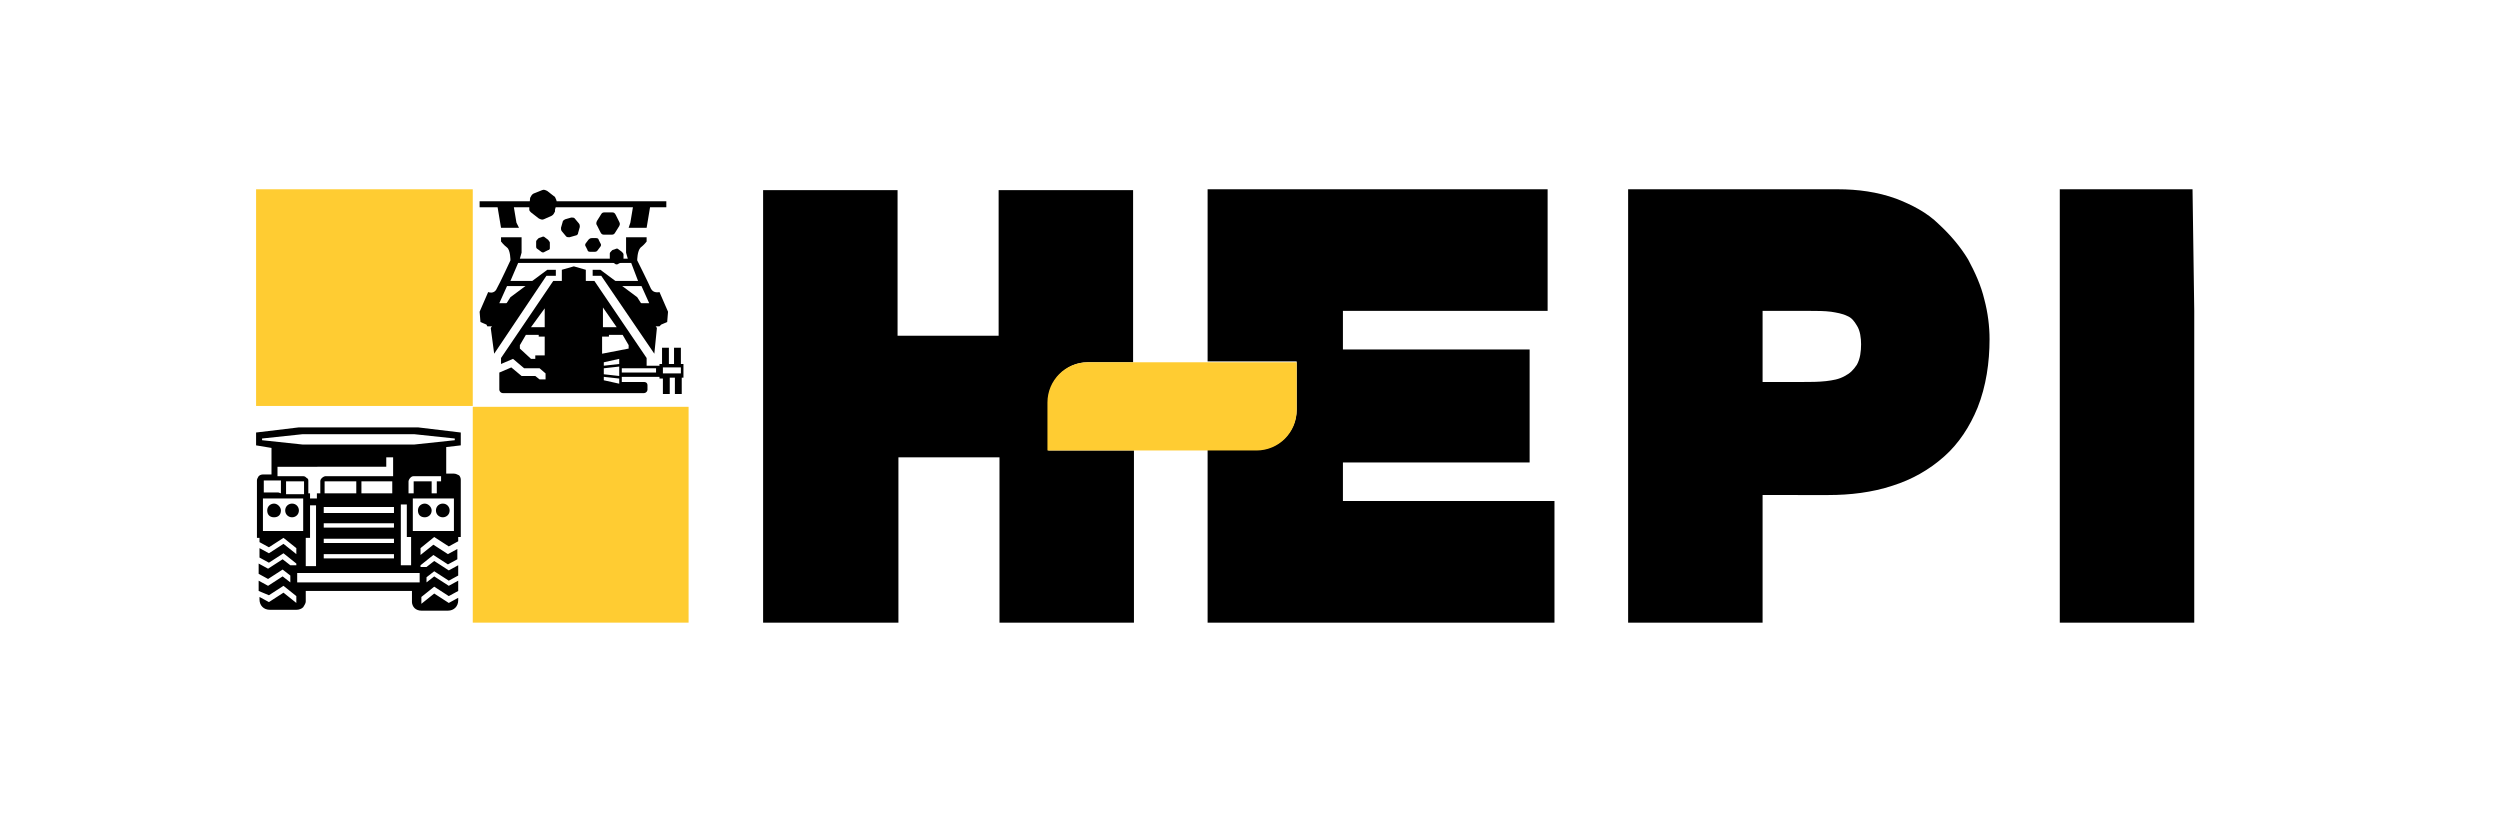
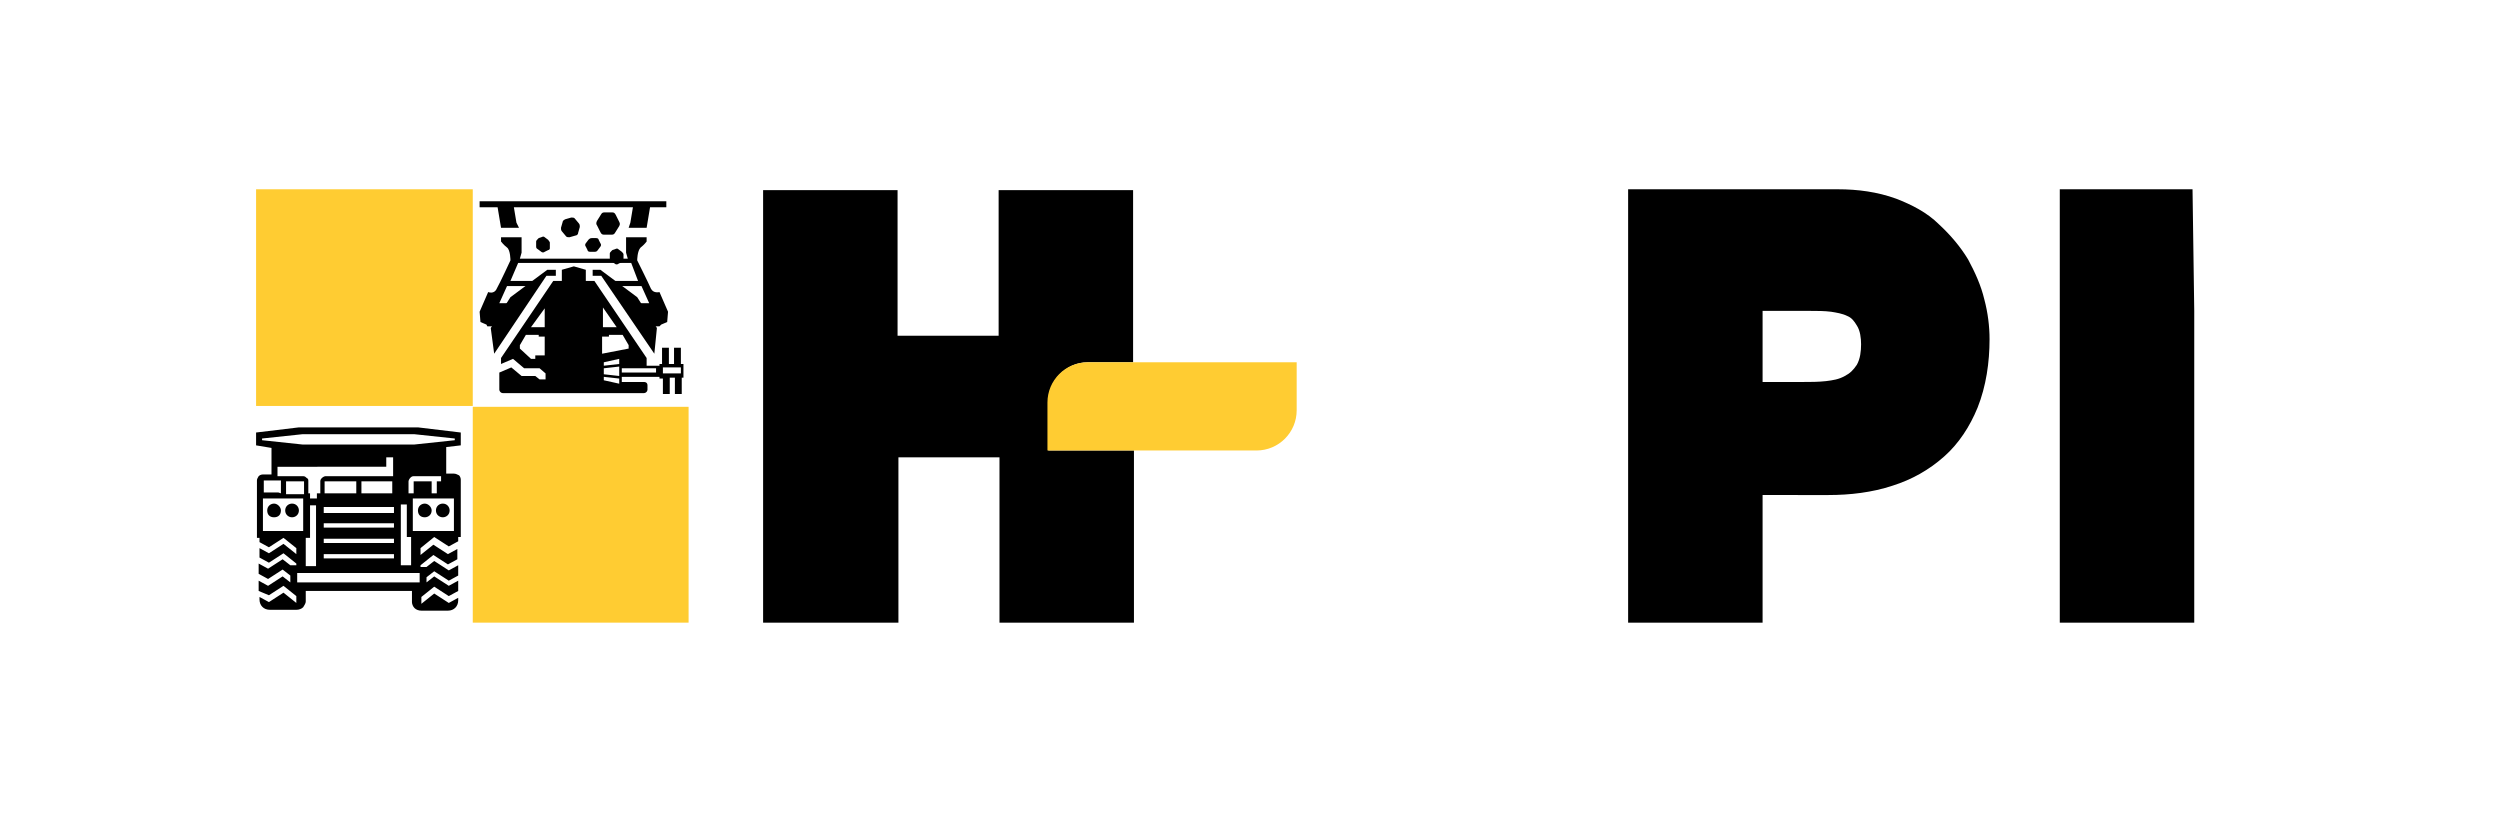
<svg xmlns="http://www.w3.org/2000/svg" version="1.1" id="Layer_1" x="0px" y="0px" viewBox="0 0 291.9 96.4" style="enable-background:new 0 0 291.9 96.4;" xml:space="preserve">
  <g>
    <polygon style="fill-rule:evenodd;clip-rule:evenodd;" points="240.5,36.3 240.5,22.1 256,22.1 256.2,36.3 256.2,72.7 240.5,72.7     " />
    <path style="fill-rule:evenodd;clip-rule:evenodd;" d="M205.8,57.9v14.8h-15.7V22.1h24.5c2.3,0,4.6,0.3,6.8,1.1   c1.8,0.7,3.6,1.6,5,3c1.3,1.2,2.5,2.6,3.4,4.1c0.8,1.5,1.5,3,1.9,4.7c0.4,1.5,0.6,3.1,0.6,4.6c0,2.7-0.4,5.5-1.4,8   c-0.9,2.2-2.2,4.2-3.9,5.7c-1.8,1.6-3.8,2.7-6,3.4c-2.4,0.8-5,1.1-7.5,1.1H205.8L205.8,57.9z M205.8,36.3v8.3h4.7   c0.9,0,1.8,0,2.7-0.1c0.8-0.1,1.5-0.2,2.2-0.6c0.6-0.3,1-0.7,1.4-1.3c0.4-0.7,0.5-1.6,0.5-2.4c0-0.7-0.1-1.6-0.5-2.2   c-0.3-0.5-0.6-0.9-1.1-1.1c-0.6-0.3-1.3-0.4-1.9-0.5c-0.8-0.1-1.6-0.1-2.4-0.1H205.8z" />
-     <path style="fill-rule:evenodd;clip-rule:evenodd;" d="M156.8,36.3v4.5h21.8V54h-21.8v4.5h24.7v14.2H141V52.5h5.8   c2.5,0,4.6-2.1,4.6-4.7v-5.6H141V22.1h39.7v14.2H156.8z" />
    <path style="fill-rule:evenodd;clip-rule:evenodd;" d="M104.8,39.2h11.8v-17h15.7v20.1H127c-2.5,0-4.6,2.1-4.6,4.7v5.6h10v20.1   h-15.7V53.4h-11.8v19.3H89.1V22.2h15.7V39.2z" />
    <path style="fill-rule:evenodd;clip-rule:evenodd;fill:#FFCC32;" d="M122.3,52.6h24.4c2.6,0,4.7-2.1,4.7-4.7v-5.6h-24.4   c-2.6,0-4.7,2.1-4.7,4.7V52.6z" />
    <g>
      <rect x="55.2" y="47.5" style="fill:#FFCC32;" width="25.2" height="25.2" />
      <rect x="29.9" y="22.1" style="fill:#FFCC32;" width="25.3" height="25.3" />
      <path d="M35.7,68.9v1.3l0,0c0,0.3-0.2,0.5-0.3,0.7c-0.2,0.2-0.5,0.3-0.8,0.3h-3.1c-0.7,0-1.2-0.5-1.2-1.2v-0.3l1.1,0.6l1.7-1.1    l1.5,1.2v-0.8l-1.5-1.2l-1.7,1.1L30.2,69v-1.2l1.1,0.6l1.7-1.1l0.9,0.7v-0.8l-0.9-0.7l-1.7,1.1l-1.1-0.6v-1.2l1.1,0.6l1.7-1.1    l0.9,0.7v0h0.4h0.3v-0.2l-1.5-1.2l-1.7,1.1l-1.1-0.6V64l1.1,0.6l1.7-1.1l1.5,1.2V64l-1.5-1.2l-1.7,1.1l-1.1-0.6v-0.5h-0.3v-6.7h0    c0-0.2,0.1-0.3,0.2-0.5c0.2-0.2,0.4-0.2,0.6-0.2h0.9v-3.1L29.9,52v-1.5l5-0.6h6.9h7l5,0.6V52l-1.7,0.2v3.1H53    c0.2,0,0.4,0.1,0.6,0.2c0.1,0.1,0.2,0.3,0.2,0.5h0v6.7h-0.3v0.5l-1.1,0.6l-1.7-1.1L49.1,64v0.8l1.5-1.2l1.7,1.1l1.1-0.6v1.2    l-1.1,0.6l-1.7-1.1l-1.5,1.2v0.2h0.3h0.4v0l0.9-0.7l1.7,1.1l1.1-0.6v1.2l-1.1,0.6l-1.7-1.1l-0.9,0.7V68l0.9-0.7l1.7,1.1l1.1-0.6    V69l-1.1,0.6l-1.7-1.1l-1.5,1.2v0.8l1.5-1.2l1.7,1.1l1.1-0.6v0.3c0,0.7-0.5,1.2-1.2,1.2h-3.1c-0.3,0-0.6-0.1-0.8-0.3    c-0.2-0.2-0.3-0.5-0.3-0.7l0,0v-1.3H35.7L35.7,68.9z M32.4,55.6h3c0.2,0,0.3,0.1,0.4,0.2C36,55.9,36,56,36,56.2v1.4h0.2v0.6H37    v-0.6l0,0h0.4v-1.4c0-0.2,0.1-0.3,0.2-0.4s0.3-0.2,0.4-0.2h7.9h0v-1.1l0,0v-1.1h-0.8v1.1H32.4L32.4,55.6L32.4,55.6z M35.4,58.2    h-4.7V62h4.7V58.2L35.4,58.2z M33.4,56.2v1.5h2.1h0v-0.1v-1.4l0,0l0,0L33.4,56.2L33.4,56.2z M32.8,57.6v-1.5h-0.3h-1.7l0,0l0,0    l0,0v1.4h1.7L32.8,57.6L32.8,57.6z M32,58.8c-0.4,0-0.8,0.3-0.8,0.8s0.3,0.8,0.8,0.8s0.8-0.3,0.8-0.8C32.8,59.2,32.4,58.8,32,58.8    L32,58.8z M49.6,58.8c-0.4,0-0.8,0.3-0.8,0.8s0.3,0.8,0.8,0.8c0.4,0,0.8-0.3,0.8-0.8C50.4,59.2,50,58.8,49.6,58.8L49.6,58.8z     M51.7,58.8c-0.4,0-0.8,0.3-0.8,0.8s0.4,0.8,0.8,0.8c0.4,0,0.8-0.3,0.8-0.8C52.5,59.2,52.2,58.8,51.7,58.8L51.7,58.8z M34.1,58.8    c-0.4,0-0.8,0.3-0.8,0.8s0.4,0.8,0.8,0.8c0.4,0,0.8-0.3,0.8-0.8C34.9,59.2,34.6,58.8,34.1,58.8L34.1,58.8z M53,58.2h-4.8V62H53    V58.2L53,58.2z M50.6,55.6h-2.3c-0.2,0-0.3,0.1-0.4,0.2c-0.1,0.1-0.2,0.3-0.2,0.4l0,0v1.4h0.6v-1.4l0,0c0,0,0,0,0,0l0,0h2.1v1.4    H51v-1.4h0.6H53v1.4h-1.5v-1.4v-0.3v-0.3L50.6,55.6L50.6,55.6z M46,59.2h-8.2v0.7H46V59.2L46,59.2z M37.8,61.1v0.5H46v-0.5H37.8    L37.8,61.1z M37.8,62.9v0.5H46v-0.5H37.8L37.8,62.9z M37.8,64.7v0.5H46v-0.5H37.8L37.8,64.7z M37.9,57.6h3.7v-1.4h-3.7l0,0l0,0    V57.6L37.9,57.6z M42.2,57.6h3.6v-1.4l0,0l0,0h-3.6V57.6L42.2,57.6z M46.8,58.9v7.1H48v-3.3h-0.5v-3.8L46.8,58.9L46.8,58.9z     M36.9,66.1v-6.9v-0.2h-0.7v3.8h-0.5v3.3L36.9,66.1L36.9,66.1z M48.4,50.7H35.3l-4.7,0.5v0.2l4.7,0.5h13.1l4.7-0.5v-0.2L48.4,50.7    L48.4,50.7z M49,66.9H34.7V68H49V66.9z" />
    </g>
  </g>
  <polygon points="69.2,31.5 70.1,31.5 74.4,34.7 76.7,38.3 76.4,41.3 70.2,32.2 69.2,32.2 " />
  <g>
    <path style="stroke:#010101;stroke-linecap:round;stroke-linejoin:round;stroke-miterlimit:10;" d="M70.6,39.5" />
  </g>
  <polygon points="64.9,31.5 63.9,31.5 59.6,34.7 57.3,38.3 57.7,41.3 63.8,32.2 64.9,32.2 " />
  <path d="M67.2,28.8" />
  <g>
    <path d="M69.7,25.8l0.5-0.8c0.1-0.2,0.3-0.2,0.4-0.2l0.9,0c0.2,0,0.3,0.1,0.4,0.3l0.4,0.8c0.1,0.2,0.1,0.3,0,0.5l-0.5,0.8   c-0.1,0.2-0.3,0.2-0.4,0.2l-0.9,0c-0.2,0-0.3-0.1-0.4-0.3l-0.4-0.8C69.6,26.2,69.6,26,69.7,25.8z" />
    <path d="M66,25.6l0.7-0.2c0.2,0,0.3,0,0.4,0.1l0.5,0.6c0.1,0.1,0.1,0.3,0.1,0.4l-0.2,0.7c0,0.2-0.2,0.3-0.3,0.3l-0.7,0.2   c-0.2,0-0.3,0-0.4-0.1l-0.5-0.6c-0.1-0.1-0.1-0.3-0.1-0.4l0.2-0.7C65.7,25.8,65.8,25.7,66,25.6z" />
    <path d="M69.4,29.4l-0.5,0c-0.2,0-0.3-0.1-0.3-0.2l-0.2-0.4c-0.1-0.1-0.1-0.3,0-0.4l0.3-0.4c0.1-0.1,0.2-0.2,0.4-0.2l0.5,0   c0.2,0,0.3,0.1,0.3,0.2l0.2,0.4c0.1,0.1,0.1,0.3,0,0.4l-0.3,0.4C69.7,29.4,69.5,29.4,69.4,29.4z" />
-     <path d="M64.4,25.2c0.2-0.1,0.3-0.3,0.4-0.5l0-0.2l0.1-0.4l0.1-0.5c0-0.2-0.1-0.4-0.2-0.6l-0.9-0.7c-0.2-0.1-0.4-0.2-0.6-0.1   l-1,0.4c-0.2,0.1-0.3,0.3-0.4,0.5l-0.1,1l0,0.1c0,0.1,0,0.2,0,0.3c0,0.1,0.1,0.2,0.2,0.3l0.9,0.7c0.2,0.1,0.4,0.2,0.6,0.1   L64.4,25.2z" />
    <path d="M72.6,29.4l-0.4-0.3c0,0,0,0,0,0c-0.1-0.1-0.2-0.1-0.4,0l-0.3,0.1l-0.1,0.1c-0.1,0.1-0.2,0.2-0.2,0.3l0,0.3l0,0.2   c0,0.2,0,0.3,0.2,0.4l0.4,0.3c0.1,0.1,0.3,0.1,0.4,0l0.4-0.2c0.1,0,0.2-0.1,0.2-0.2c0,0,0-0.1,0-0.2l0-0.5   C72.8,29.6,72.7,29.5,72.6,29.4z" />
    <path d="M64,28l-0.4-0.3c0,0,0,0,0,0c-0.1-0.1-0.2-0.1-0.4,0l-0.3,0.1l-0.1,0.1c-0.1,0.1-0.2,0.2-0.2,0.3l0,0.3l0,0.2   c0,0.2,0,0.3,0.2,0.4l0.4,0.3c0.1,0.1,0.3,0.1,0.4,0l0.4-0.2c0.1,0,0.2-0.1,0.2-0.2c0,0,0-0.1,0-0.2l0-0.5   C64.2,28.3,64.1,28.1,64,28z" />
  </g>
  <path d="M70.1,43.6" />
  <g>
    <path style="stroke:#010101;stroke-miterlimit:10;" d="M58.5,26.6" />
  </g>
  <g>
    <g>
      <g>
        <rect x="70.3" y="42.1" width="0" height="2.5" />
      </g>
      <g>
        <rect x="72.4" y="41.7" width="0" height="3.3" />
      </g>
    </g>
    <path d="M79.5,42.5v-1.9h-0.8v1.9h-0.6v-1.9h-0.8v1.9H77v0.2h-1.5v-0.9l-6.1-9h-1v-1.3L67,31.1l-1.4,0.4v1.3h-1l-6.1,9v0.7l1.4-0.6   l1.3,1.1l1.8,0l0.7,0.6v0.7l-0.7,0l-0.5-0.4l-1.6,0l-1.2-1l-1.4,0.6v2c0,0.2,0.2,0.4,0.4,0.4h16.5c0.2,0,0.4-0.2,0.4-0.4V45   c0-0.3-0.2-0.4-0.4-0.4h-2.6V44H77v0.2h0.4V46h0.8v-1.9h0.6V46h0.8v-1.9h0.2v-1.6H79.5z M63.6,41.5l-1.1,0v0.4H62l-1.3-1.2v-0.4   l0.7-1.2h1.5v0.2h0.7V41.5z M63.6,38.2H62l1.6-2.2V38.2z M70.4,35.9l1.6,2.3h-1.6V35.9z M70.4,39.3h0.7v-0.2h1.6l0.7,1.2l0,0.4   l-3.1,0.6V39.3z M72.3,44.8l-1.8-0.4V44l1.8,0.2V44.8z M72.3,43.9l-1.8-0.2V43l1.8-0.2V43.9z M72.3,42.5l-1.8,0.2v-0.4l1.8-0.4   V42.5z M76.6,43.5h-4V43h4V43.5z M79.5,43.6h-2.1v-0.7h2.1V43.6z" />
  </g>
  <polygon points="77.8,23.5 56,23.5 56,24.2 58.1,24.2 58.5,26.6 60.6,26.6 60.3,26 60,24.2 73.9,24.2 73.6,26 73.4,26.6 75.5,26.6   75.9,24.2 77.8,24.2 " />
  <path d="M77,34.1c0,0-0.7,0.2-1-0.4c-0.3-0.7-1.6-3.3-1.6-3.3s0-1.1,0.4-1.5c0.4-0.3,0.7-0.7,0.7-0.7l0-0.5h-2.4v1.8l0.2,0.7H60.7  l0.2-0.7v-1.8h-2.4l0,0.5c0,0,0.3,0.4,0.7,0.7s0.4,1.5,0.4,1.5S58.4,33,58,33.7c-0.3,0.7-1,0.4-1,0.4l-1,2.3l0.1,1.2l0.7,0.3  l0.1,0.2h2.8c0.1-0.4,0.3-0.7,0.4-1l0.6-0.9c0.1-0.1,0.3-0.7,0.3-0.8h-2.7l0.9-2h3.6c0.1-0.1,0.2-0.4,0.3-0.6h-3.5l0.9-2.1h13.2  l0.8,2.1h-2.9c0.1,0.1,0.2,0.4,0.3,0.6h3l0.9,2h-2c0.1,0.1,0.3,0.7,0.4,0.8l0.9,0.9c0.2,0.3,0.4,0.7,0.7,1H77l0.2-0.2l0.7-0.3  l0.1-1.2L77,34.1z" />
</svg>